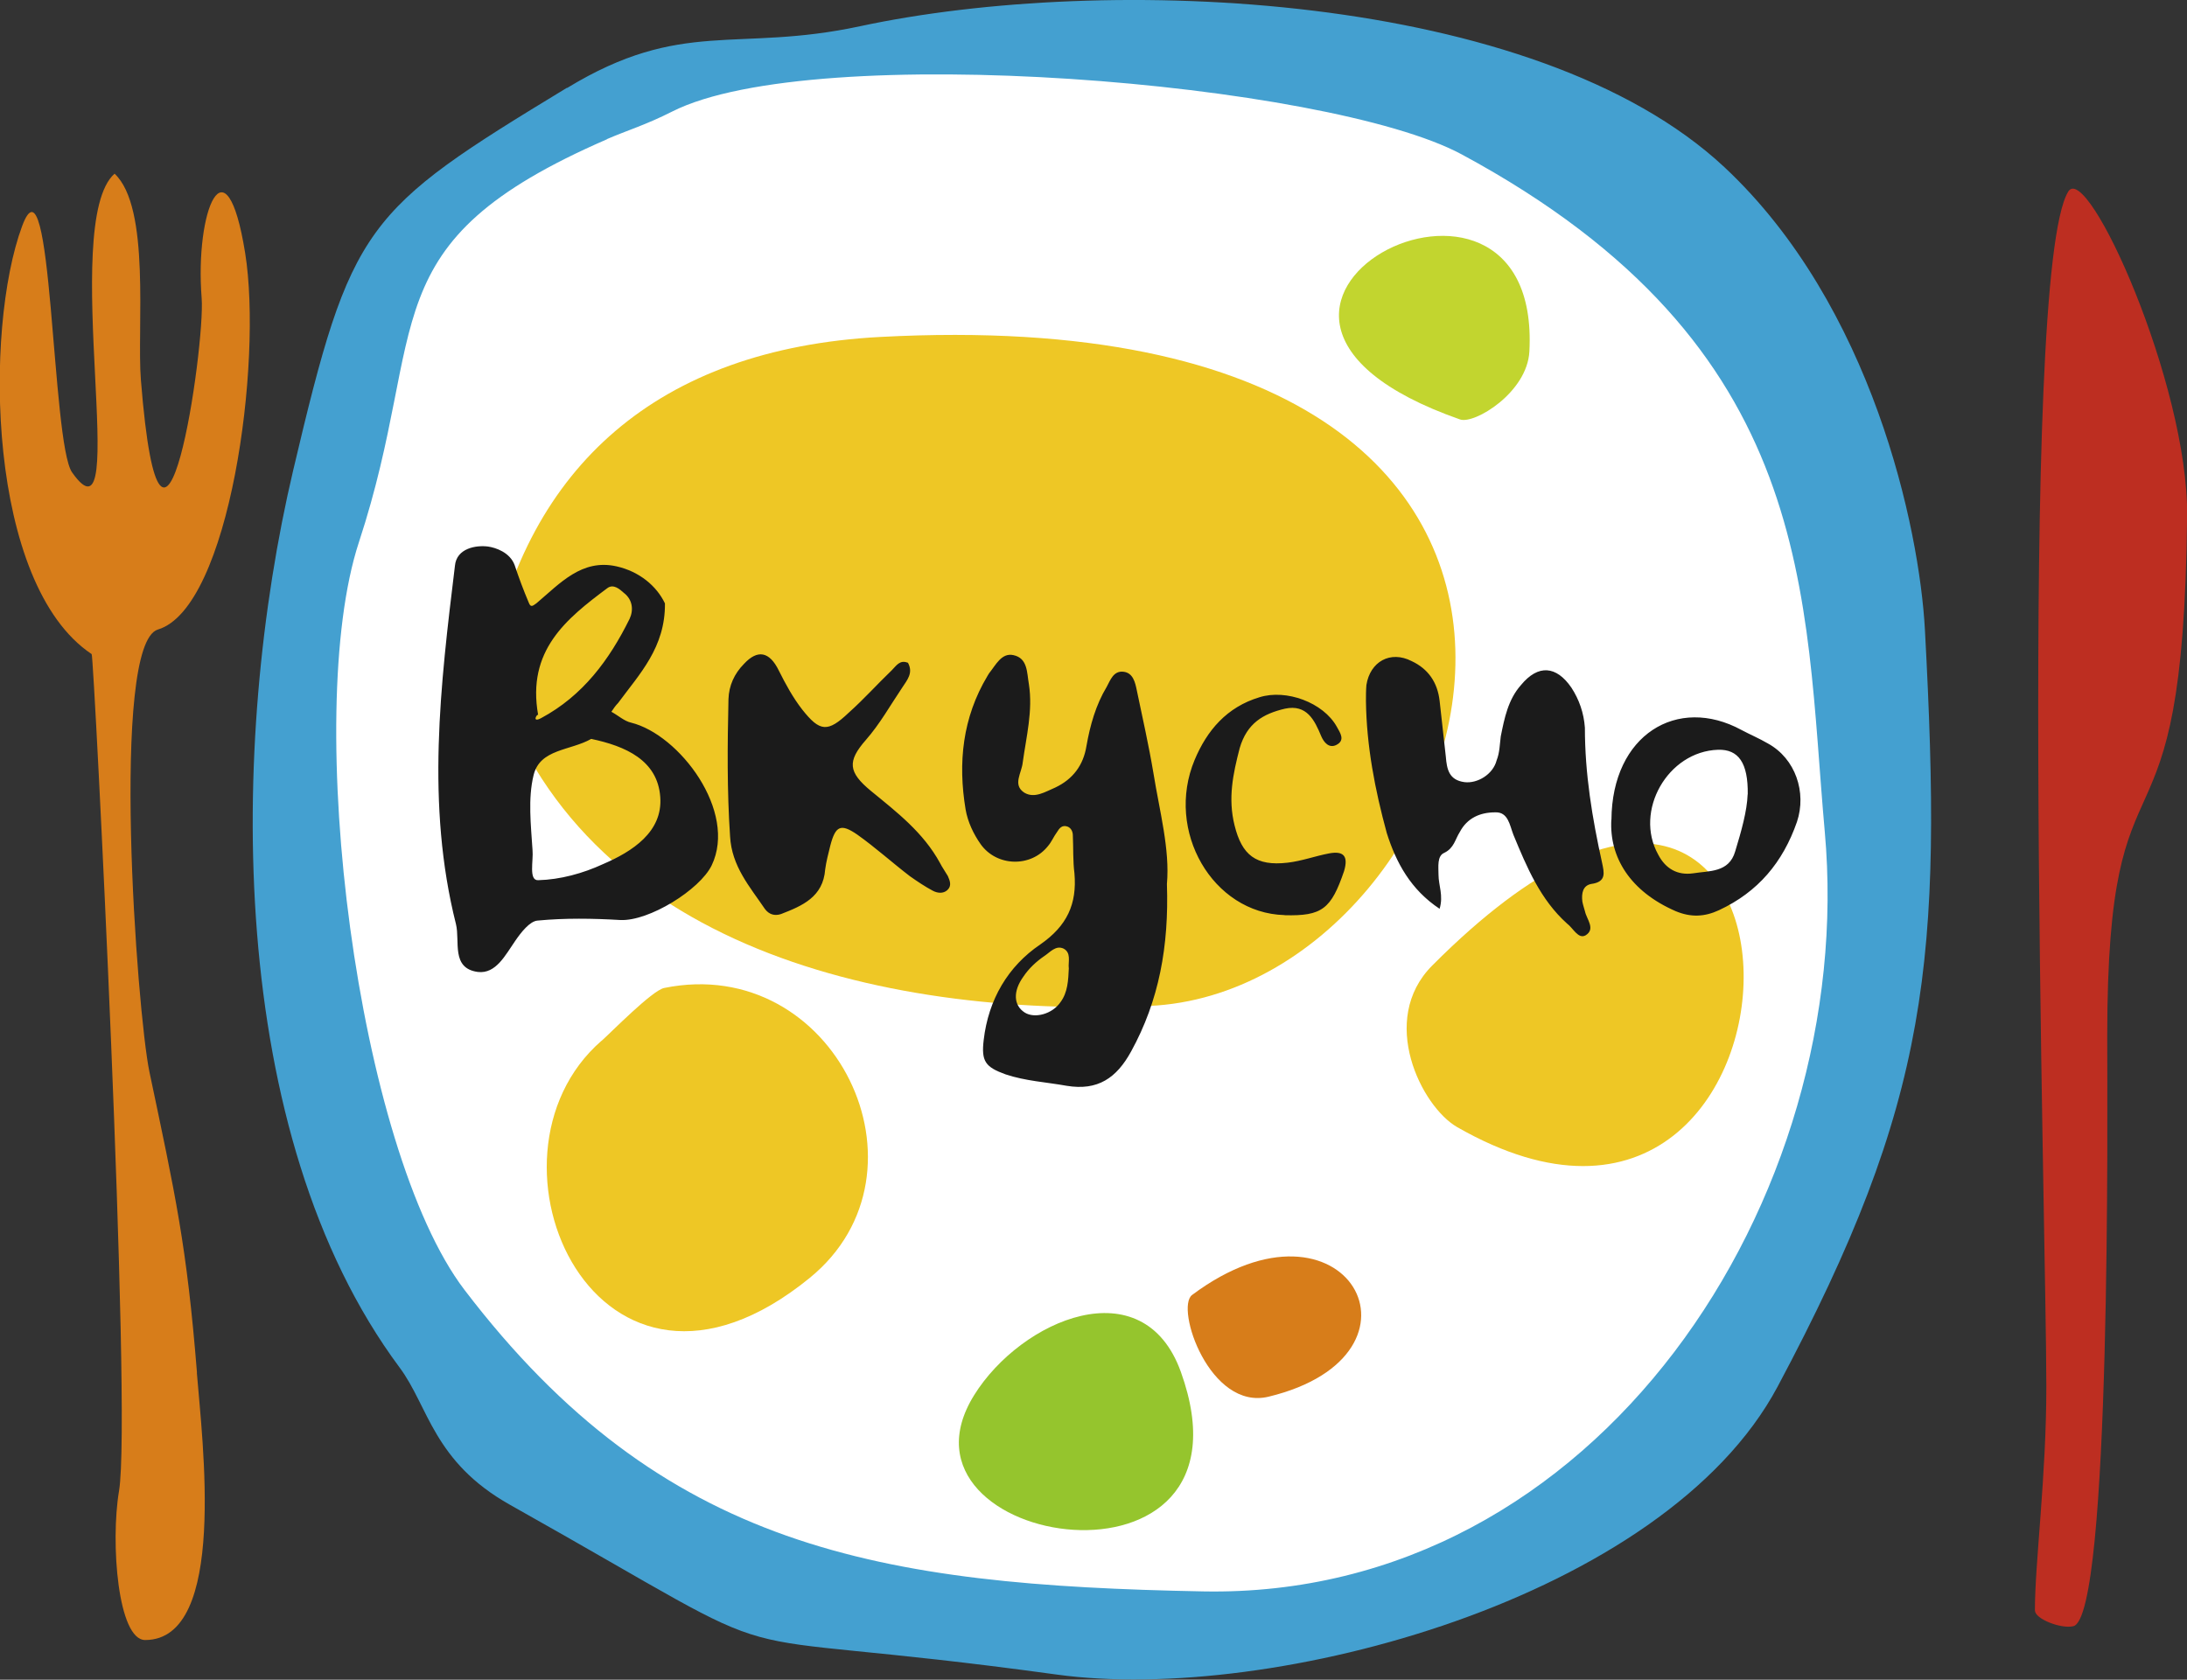
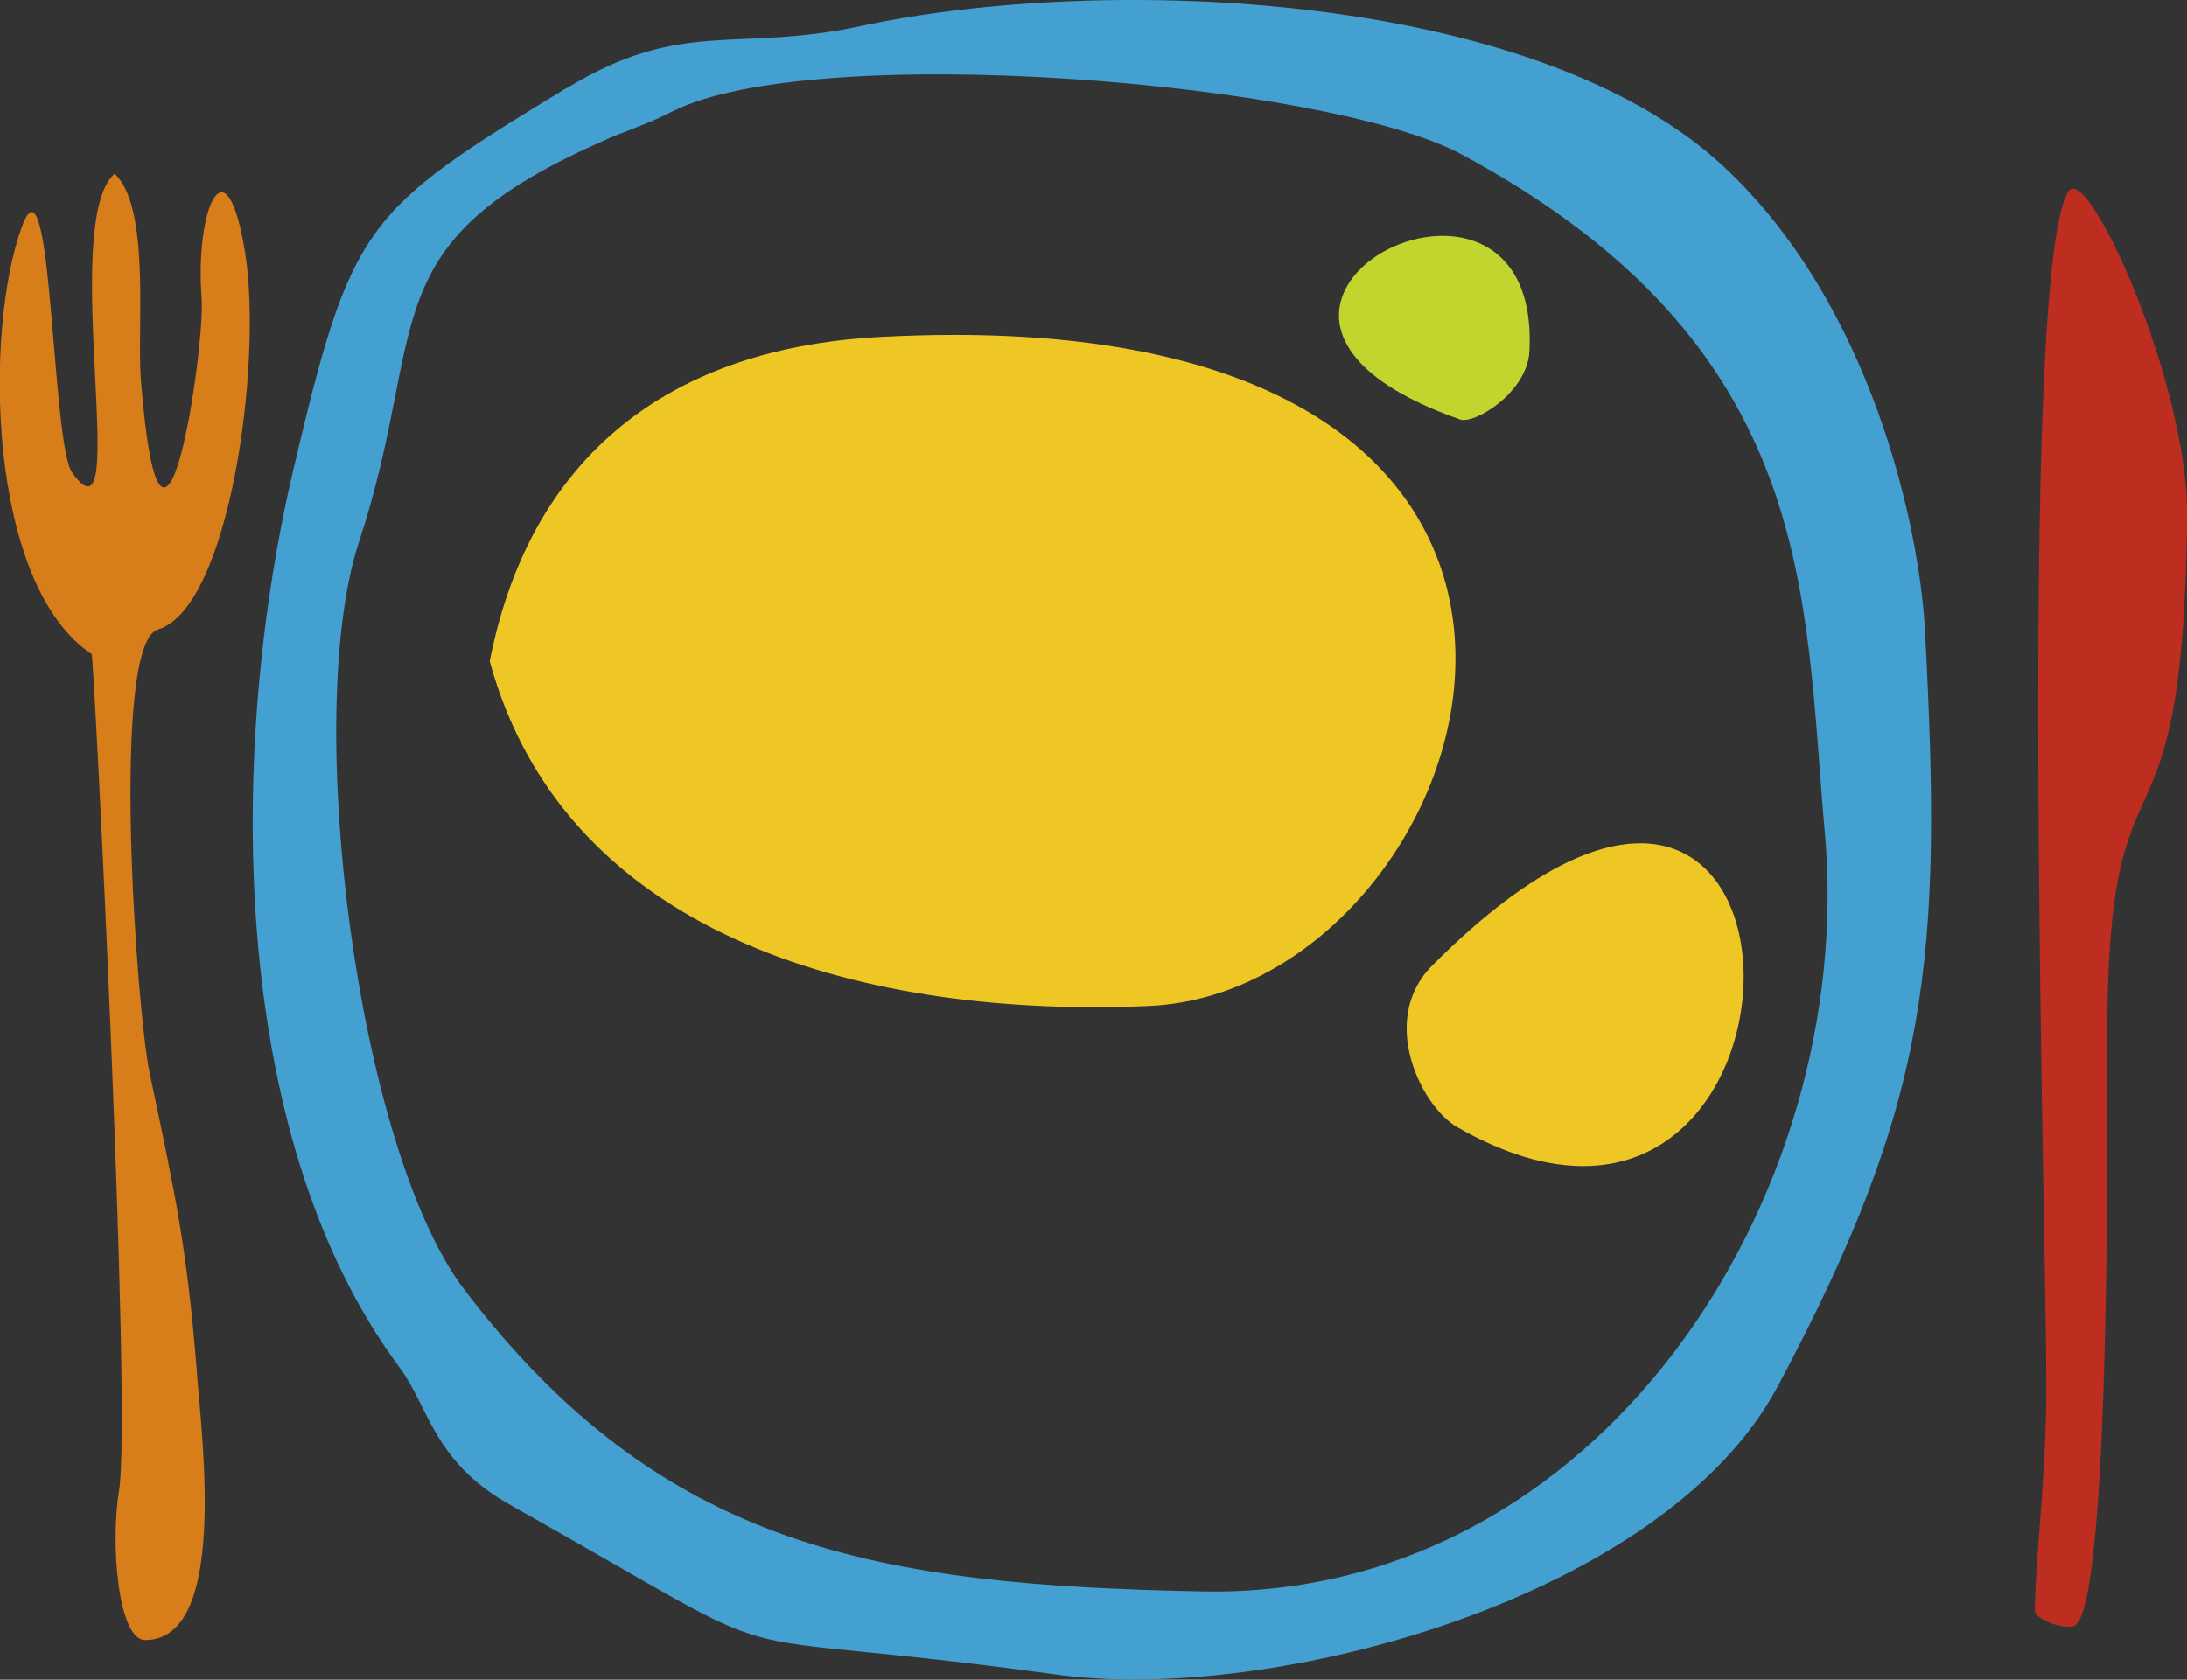
<svg xmlns="http://www.w3.org/2000/svg" id="_Слой_2" data-name="Слой 2" viewBox="0 0 191.09 146.81">
  <rect x="0" y="0" width="191.09" height="146.81" fill="#333333" stroke="none" />
  <defs>
    <style>
      .cls-1 {
        fill: #fff;
      }

      .cls-1, .cls-2, .cls-3, .cls-4, .cls-5, .cls-6, .cls-7 {
        fill-rule: evenodd;
      }

      .cls-2 {
        fill: #d77d1a;
      }

      .cls-8 {
        fill: #1b1b1b;
      }

      .cls-3 {
        fill: #eec725;
      }

      .cls-4 {
        fill: #c2d52f;
      }

      .cls-5 {
        fill: #bd2e21;
      }

      .cls-6 {
        fill: #44a0d0;
      }

      .cls-7 {
        fill: #95c52d;
      }
    </style>
  </defs>
  <g id="_Слой_1-2" data-name="Слой 1">
-     <path class="cls-1" d="m44.17,13.6c9.85-8.2,28.31-10.25,45.89-10.25s51.5,6.83,60.29,19.04c8.79,12.2,21.97,54.92,5.61,87.62-16.35,32.71-51.65,36.07-81.52,28.8-29.87-7.27-50.77-28.56-48.33-65.17,2.44-36.61,1.46-46.37,18.06-60.04" />
    <path class="cls-6" d="m53.04,12.17c-20.97,9.11-15.46,16.28-21.68,35.22-4.95,15.08-.16,53.03,9.22,65.34,17.3,22.7,36.21,25.82,64.54,26.36,34.48.66,57.21-34.34,54.32-66.4-1.85-20.61-.52-42.37-31.73-59.2-11.71-6.31-56.56-10.03-68.98-3.74-2.33,1.18-3.95,1.65-5.7,2.41m-3.49-4.49c-17.78,10.8-18.83,11.84-23.92,33.42-5.61,23.79-5.92,57.98,9.3,78.44,2.53,3.4,2.94,8.23,9.64,11.99,27.7,15.56,14.52,10.27,47.79,14.84,18.76,2.58,53.08-6.62,62.97-25.17,13.35-25.04,14.42-37.33,12.87-66.15-.48-8.88-4.59-28.33-17.52-40.43C134.14-.83,96.62-2.31,75.16,2.29c-10.84,2.33-15.55-.72-25.61,5.4Z" />
    <path class="cls-4" d="m133.63,30.72c1.14-21.38-33.45-3.66-6.06,5.94,1.26.44,5.87-2.35,6.06-5.94" />
-     <path class="cls-7" d="m85.12,121.93c-8.36,13.44,25.48,18.64,18.06-2.02-3.29-9.16-13.95-4.58-18.06,2.02" />
    <path class="cls-3" d="m127.32,98.51c33.46,19.17,34.01-50.48-2.18-14.12-4.73,4.75-.95,12.32,2.18,14.12" />
-     <path class="cls-2" d="m110.85,122.07c15.15-3.67,6.75-18.93-6.69-8.89-1.5,1.12,1.54,10.14,6.69,8.89" />
-     <path class="cls-3" d="m52.55,90.97c-11.76,10.25-.33,35.83,18.2,20.72,11.36-9.26,2.18-28.38-12.72-25.34-1.06.22-4.67,3.92-5.48,4.63" />
    <path class="cls-3" d="m42.79,57.8c6.74,24.64,33.75,31.18,57.62,30.12,29.69-1.32,49.48-62.36-23.51-58.47-19.53,1.04-30.81,11.45-34.11,28.35" />
    <path class="cls-5" d="m177.8,140.76c0-4.17,1-11.73,1-19.57,0-13.94-2.51-97.16,1.91-104.44,1.66-2.74,10.5,16.81,10.39,28.33-.33,32.68-6.98,17.73-6.98,45.49,0,6.02.37,50.74-2.96,51.56-1.06.26-3.35-.63-3.35-1.36" />
    <path class="cls-2" d="m17.21,119.97c-.89-11.11-1.88-15.49-4.15-26.27-1.1-5.22-3.45-37.42.74-38.68,6.26-1.88,9.16-23.32,7.62-32.91-1.66-10.32-4.41-3.69-3.8,3.95.33,4.17-3.47,30.18-5.31,7.14-.36-4.52.87-15.07-2.3-18.02-4.91,4.33,1.59,33.63-3.71,26.11-1.81-2.57-1.72-28.68-4.37-21.52-3.34,9.02-3.05,31.3,6.08,37.4.2.13,3.54,66.31,2.39,73.14-.76,4.53-.1,13.04,2.29,13.03,7.2-.02,4.98-17.43,4.51-23.36" />
-     <path class="cls-8" d="m152.71,69.43c.04-2.77-.82-3.95-2.59-3.9-4.41.14-7.36,5.36-5.23,9.17.64,1.23,1.68,1.82,3.04,1.63,1.41-.23,3.14-.05,3.68-1.91.54-1.77,1.04-3.54,1.09-4.99m-11.9,2.22c.05-7.44,5.77-10.89,11.36-7.85.77.41,1.54.73,2.31,1.18,2.41,1.32,3.4,4.27,2.54,6.85-1.23,3.54-3.4,6.13-6.81,7.72-1.27.59-2.46.64-3.78.09-3.99-1.73-5.81-4.72-5.63-7.99Zm-15,7.79c-2.54-1.68-3.81-4.04-4.63-6.63-1.04-3.81-1.77-7.63-1.82-11.53,0-.45,0-.95.04-1.41.32-2.04,2.09-3.04,3.95-2.09,1.45.68,2.27,1.86,2.45,3.5l.54,4.86c.09,1.09.27,2.04,1.63,2.22,1.13.14,2.5-.68,2.81-1.91.27-.68.27-1.41.36-2.09.32-1.59.64-3.22,1.77-4.49,1.5-1.82,3.09-1.68,4.4.23.68,1.04,1.09,2.22,1.18,3.5,0,4.04.64,7.9,1.5,11.8.18.86.41,1.68-.95,1.86-.73.14-.86.82-.77,1.54.05.27.14.54.23.86.14.68.95,1.54.05,2.09-.64.36-1.09-.64-1.63-1.04-2.32-2.09-3.5-4.9-4.68-7.76-.32-.82-.45-2-1.59-1.95-1.32,0-2.45.5-3.09,1.72-.41.64-.5,1.41-1.36,1.82-.64.27-.5,1.23-.5,1.91,0,.95.45,1.82.09,3Zm-13.58.54c-6.26-.18-10.43-7.35-7.84-13.56,1.08-2.58,2.81-4.62,5.67-5.48,2.32-.73,5.58.45,6.76,2.59.27.5.77,1.17-.05,1.58-.64.32-1.09-.23-1.32-.77-.58-1.4-1.26-2.81-3.17-2.4-1.91.45-3.31,1.27-3.95,3.44-.59,2.27-1.04,4.4-.45,6.76.64,2.59,1.86,3.58,4.63,3.26,1.23-.14,2.41-.58,3.62-.81,1.23-.23,1.72.18,1.32,1.54-1.13,3.31-1.91,3.95-5.21,3.86Zm-18.84,4.61c-.05-.54.23-1.32-.45-1.68-.68-.32-1.18.32-1.67.64-.73.5-1.36,1.09-1.85,1.82-.91,1.27-.86,2.5.13,3.13.86.54,2.4.14,3.12-.91.64-.86.68-1.91.73-3Zm8.58-7.31c.18,5.4-.68,10.17-3.13,14.62-1.27,2.32-2.91,3.45-5.63,3-1.76-.32-3.58-.41-5.34-1-1.77-.64-2.13-1.14-1.91-3,.41-3.54,2.13-6.45,4.94-8.35,2.35-1.63,3.22-3.54,2.99-6.22-.14-1.09-.09-2.22-.14-3.31,0-.32-.14-.64-.45-.77-.5-.18-.73.14-.95.5-.27.36-.45.82-.76,1.18-1.5,1.91-4.49,1.82-5.89-.14-.64-.91-1.13-1.95-1.32-3.04-.68-4.09-.27-8.03,1.91-11.67l.14-.23c.59-.73,1.09-1.82,2.13-1.59,1.26.27,1.17,1.54,1.35,2.54.36,2.32-.23,4.59-.54,6.85-.09.91-.91,1.95.14,2.63.9.54,1.85-.09,2.71-.45,1.54-.73,2.45-1.95,2.72-3.63.32-1.82.82-3.59,1.77-5.17.32-.59.59-1.41,1.45-1.32.86.09,1.04.95,1.18,1.63.5,2.41,1.04,4.77,1.45,7.22.54,3.36,1.45,6.67,1.18,9.71Zm-22.63-19.36c.5.91-.09,1.54-.5,2.18-1.04,1.54-1.95,3.18-3.18,4.58-1.63,1.86-1.54,2.81.45,4.45,2.27,1.86,4.58,3.63,6.04,6.31.18.36.45.73.68,1.13.18.41.36.86-.05,1.23-.36.32-.86.27-1.27.05-.68-.36-1.36-.82-2-1.27-1.54-1.18-3-2.5-4.59-3.63-1.45-1-1.91-.77-2.36.95-.18.73-.36,1.41-.45,2.09-.18,2.41-2,3.18-3.86,3.9-.54.18-1.04.05-1.41-.45-1.32-1.95-2.9-3.72-3.04-6.35-.27-3.99-.23-7.99-.14-11.98.04-1.18.5-2.22,1.36-3.09,1.18-1.27,2.22-1.09,3.04.59.59,1.18,1.23,2.36,2.04,3.4,1.54,1.95,2.22,2.04,4.08.27,1.32-1.18,2.5-2.5,3.77-3.72.36-.36.68-.91,1.36-.64Zm-27.67,6.66c-1.82,1.04-4.49.86-5.04,3.18-.5,2.04-.23,4.36-.09,6.54.09.91-.36,2.68.5,2.63,1.91-.05,3.9-.59,5.67-1.41,2.54-1.09,5.22-2.81,4.99-5.86-.23-3.22-3.04-4.45-6.04-5.08Zm-4.64-2.09c-.09-.14-.59.73.27.27,3.63-1.95,5.95-5.08,7.72-8.67.36-.77.27-1.68-.5-2.27-.36-.32-.91-.82-1.45-.41-3.59,2.68-7.04,5.45-6.04,11.08Zm11.08-9.76c.04,3.86-2.22,6.17-4.09,8.71-.23.23-.41.5-.59.77.59.32,1.13.82,1.72.95,4.22,1.04,9.31,7.76,7.04,12.48-1.04,2.13-5.49,4.9-7.99,4.77-2.41-.14-4.81-.18-7.22.05-.68.05-1.45,1.04-1.95,1.77-.86,1.23-1.68,2.91-3.27,2.72-2.36-.32-1.54-2.68-1.91-4.18-2.63-10.44-1.36-20.88-.09-31.32.14-1.54,1.86-1.82,2.9-1.68.64.09,1.91.5,2.32,1.63.36,1.09.77,2.18,1.23,3.27.18.5.41.23.68.05,2.04-1.72,3.95-3.9,6.99-3.22,2,.45,3.5,1.72,4.22,3.22Z" />
  </g>
</svg>